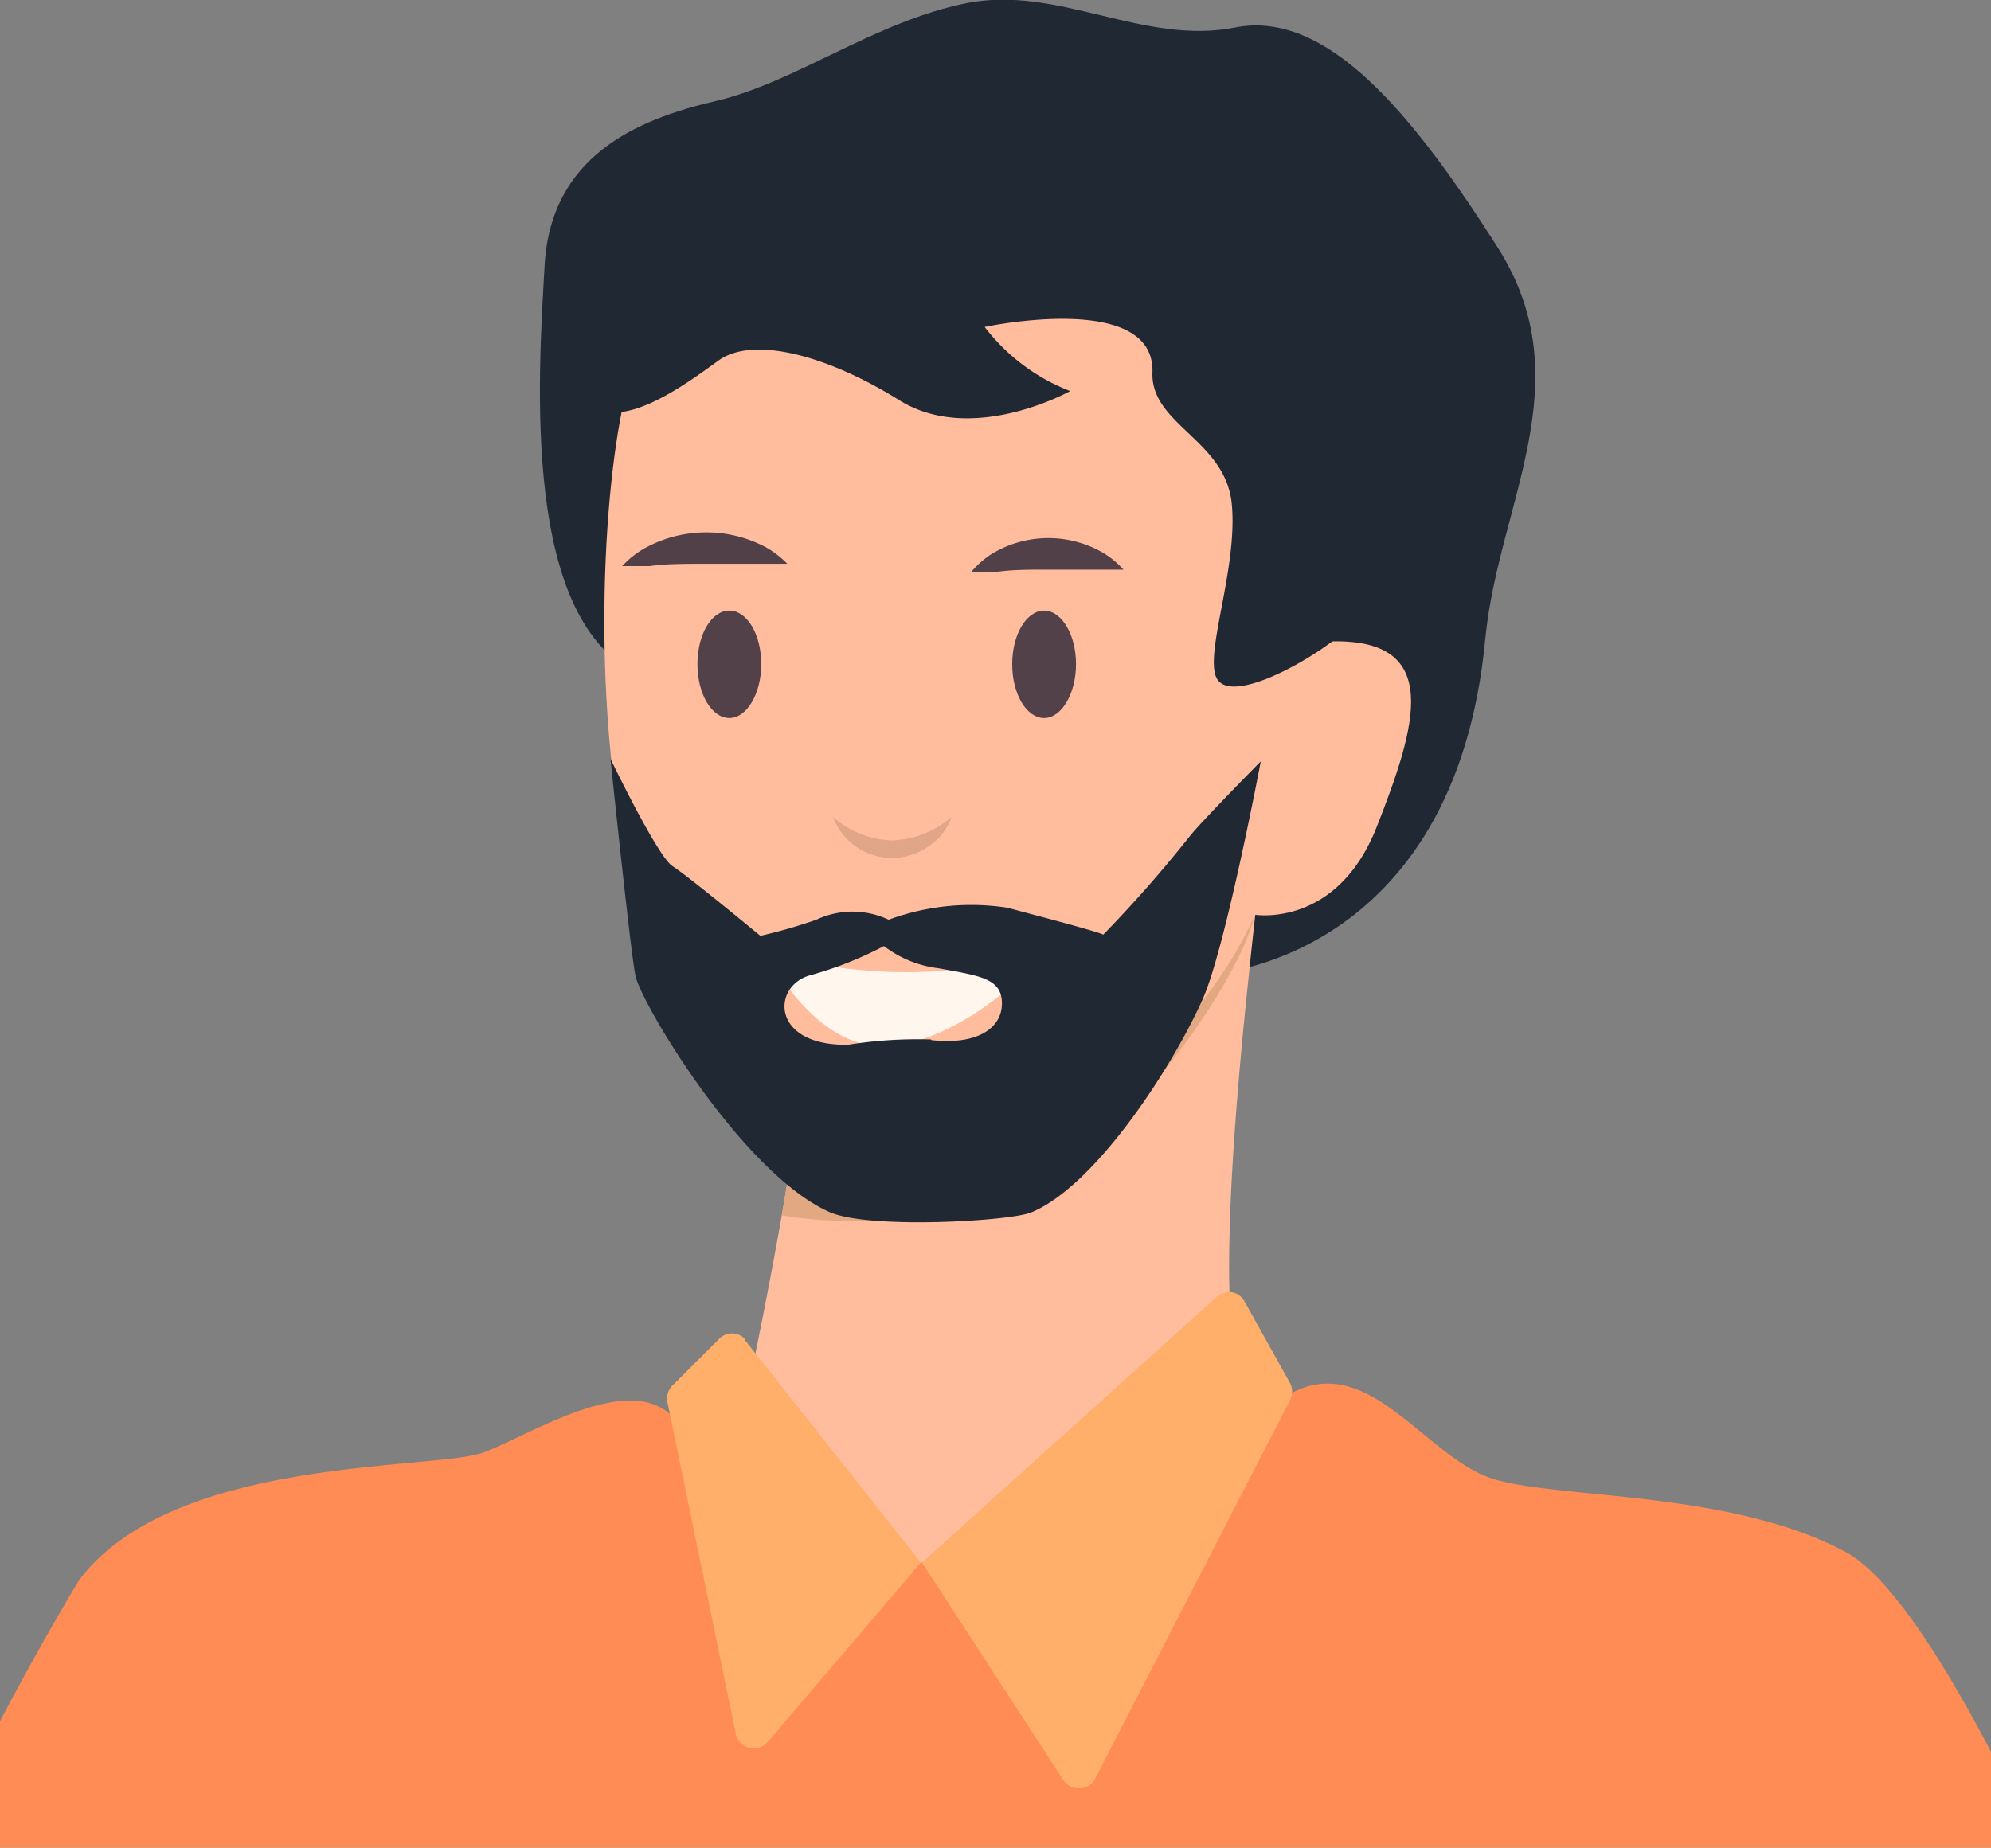
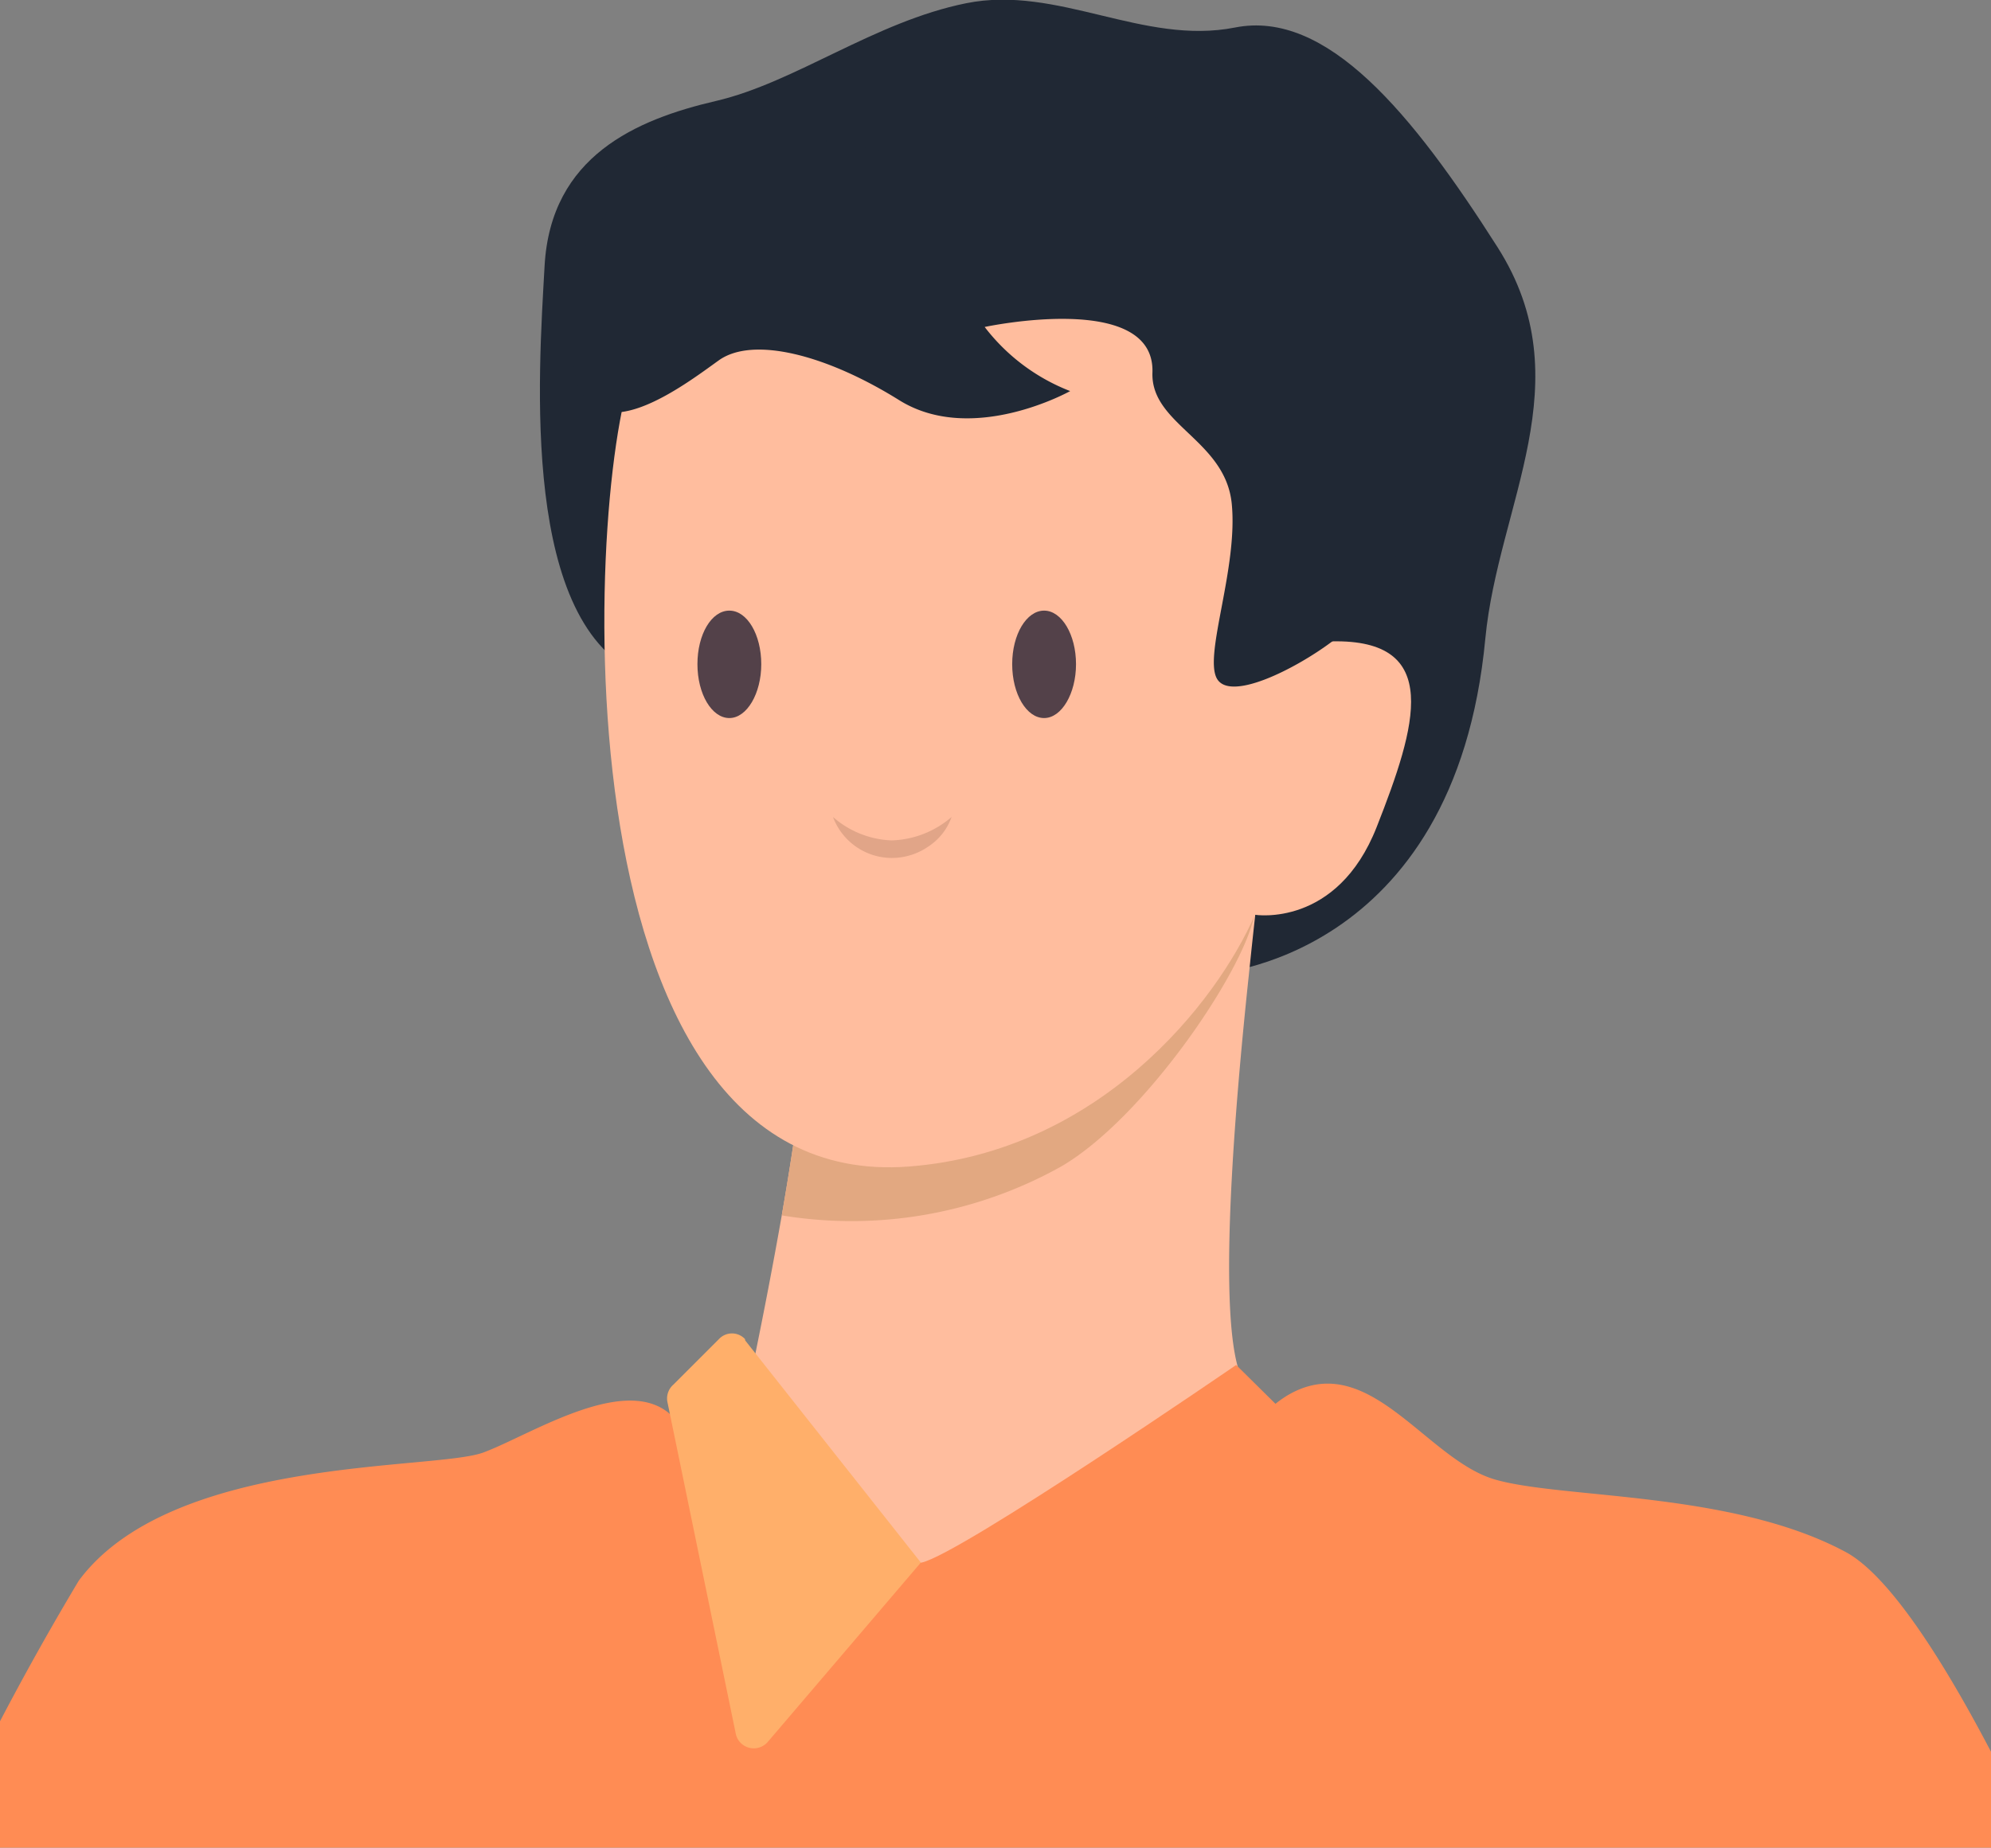
<svg xmlns="http://www.w3.org/2000/svg" id="Layer_1" data-name="Layer 1" viewBox="0 0 68 63.12">
  <rect x="0" y="0" width="68" height="63.12" fill="#808080" stroke="none" />
  <defs>
    <clipPath id="clip-path">
      <path fill="none" d="M0-4.87h68v68H0z" />
    </clipPath>
    <style>.cls-3{fill:#202834}.cls-4{fill:#ffbd9e}.cls-6{fill:#ff8c54}.cls-7{fill:#ffaf6a}.cls-9{fill:#514048}.cls-10{fill:#534149}</style>
  </defs>
  <g clip-path="url(#clip-path)" id="Group_2150" data-name="Group 2150">
    <g id="Mask_Group_16" data-name="Mask Group 16">
      <g id="Group_2662" data-name="Group 2662">
        <path id="Path_5982" data-name="Path 5982" class="cls-3" d="M41.34 33.28s8.35-.42 9.39-11.47c.44-4.59 3.34-8.77.42-13.36S45.31.32 42.18.94 36.13-.52 33 .11s-5.84 2.71-8.55 3.34-5.64 1.88-5.85 5.63-.83 12.31 3.34 14 19.4 10.2 19.4 10.2z" />
        <path id="Path_5983" data-name="Path 5983" class="cls-4" d="M25.42 48.05s.67-3.06 1.28-6.53c.23-1.32.45-2.72.62-4a23.54 23.54 0 00.27-4.59c-.21-2.13 5.12-3.59 9.61-4.45 2-.38 3.84-.65 5-.79l1.12-.13s-.07.59-.2 1.6-.3 2.51-.47 4.17c-.5 4.71-1 11-.39 13.31s-6.95 7.42-12.06 7c-3.2-.2-4.78-5.59-4.78-5.59z" />
        <path id="Path_5984" data-name="Path 5984" d="M43.08 29.14c-.13 1.05-.1.55-.26 2.2-.42 1.94-3.75 6.85-6.56 8.5a14.67 14.67 0 01-9.56 1.68c.23-1.32.45-2.72.62-4 2.63-2.41 6.89-6.33 9.88-9 2-.38 3.84-.65 5-.79z" fill="#e2a881" />
        <path id="Path_5985" data-name="Path 5985" class="cls-4" d="M31.05 39.85c6.47-.5 10.49-5.57 11.81-8.6 0 0 2.8.46 4.16-3s2.26-6.42-1.53-6.34c0 0-2.11.13-2.64-1s0-9.67-4.73-10.52-7.31 1.86-9.34 1-5.28-2.35-7 .85-3.23 28.58 9.27 27.61z" />
        <path id="Path_5986" data-name="Path 5986" class="cls-3" d="M45.49 21.92c-1.27.95-3.52 2.08-3.94 1.24s.73-3.75.52-5.94-2.77-2.71-2.71-4.49c.1-2.81-5.73-1.56-5.73-1.56a6.75 6.75 0 002.92 2.19s-3.34 1.87-5.84.31-5-2.19-6.16-1.36-4.28 3.24-4.9.53-.1-6 4-7.51 6.78.31 8.55.2 5.74-2.92 10-.73 9 12.86 3.29 17.12z" />
        <path id="Path_5987" data-name="Path 5987" class="cls-6" d="M45.88 50.25l-3.66-3.62s-9.41 6.46-10.74 6.75-6.06-5.33-6.06-5.33l-5.62 2.2 5.64 10.23L39 61.1z" />
        <path id="Path_5990" data-name="Path 5990" class="cls-6" d="M44.21 47.54c2.64-1.28 4.55 2.33 6.84 3S59.11 50.93 63 53c5.46 2.82 17.3 35.33 17.3 44.61 0 10-13.35 36.92-15.44 39a21 21 0 01-5 3.35 1.35 1.35 0 01-1.5-.18 48.58 48.58 0 00-5-3.82 1.65 1.65 0 01-.71-1.78c.4-1.7 1-4.8.74-6.13-.41-1.87 7.72-21.07 8.35-23.78s3.34-5.63 2.92-7.3-6.47-14.39-6.47-14.39S56.32 121 58 129.32c0 0-11.47 6.05-17.73 7.72S17.3 134.12 15 133.7s-6.47.62-6.47.62a50.23 50.23 0 00-2.92-11.68c-2.09-4.8-.21-16.69 0-25.66S6 79.25 6 79.25s-8.53 15.44-8.53 17.94a4.67 4.67 0 01-1.87 3.75s13.4 24.2 14.81 28.17a18.46 18.46 0 003.88 6.18.56.56 0 01.1.66c-.7 1.38-3.24 6.18-5.5 7.75a.4.4 0 01-.55-.1c-.67-1.1-2.8-5.06-6.47-6.12-5.79-1.66-21-26.61-22.32-35-1.61-10.17 14.79-30.82 16.67-35.54A95.73 95.73 0 012.69 54c3.17-4.28 12.15-3.76 13.82-4.38s5.16-2.93 6.62-1.05c.73.94.84 10.57 7.93 10.57 7.32.01 9.71-9.93 13.15-11.6z" />
        <path id="Path_5991" data-name="Path 5991" class="cls-7" d="M25.45 45.79l6 7.59-5.23 6.13a.63.63 0 01-.88.07.61.61 0 01-.21-.35l-2.34-11.36a.63.63 0 01.21-.57l1.56-1.56a.61.61 0 01.88 0 .12.12 0 01.01.05z" />
-         <path id="Path_5992" data-name="Path 5992" class="cls-7" d="M31.49 53.38l4.82 7.42a.64.64 0 00.89.19.69.69 0 00.21-.24l6.65-12.92a.63.63 0 000-.58l-1.56-2.8a.6.6 0 00-.83-.23l-.11.08z" />
-         <path id="Path_5993" data-name="Path 5993" d="M26.18 32.52s5.18 1.73 9.79-.28c0 0-2.3 2.88-5.18 3.45s-4.61-3.17-4.61-3.17z" fill="#fff6ee" />
-         <path id="Path_5994" data-name="Path 5994" class="cls-3" d="M40.68 28.51a44.21 44.21 0 01-3 3.42c-.14-.1-2.65-.75-3.27-.92a8.13 8.13 0 00-4.06.41 2.89 2.89 0 00-2.47 0 18.1 18.1 0 01-1.91.55s-2.49-2.06-3-2.38-2.12-3.67-2.12-3.67.67 6.47.85 7.4 3.66 6.78 6.64 8.09c1.38.6 6.27.3 6.9 0 2.13-.89 4.71-4.79 5.82-7.24.78-1.7 2-8.16 2-8.16s-1.81 1.83-2.38 2.5zm-8.88 7a15 15 0 00-2.83.18c-2.64.05-2.62-2-1.31-2.37a12.64 12.64 0 002.53-1 3.83 3.83 0 001.88.76c1.4.26 2.15.34 2.15 1.2s-.87 1.43-2.42 1.25z" />
-         <path id="Path_6002" data-name="Path 6002" class="cls-9" d="M22 18.74a4.34 4.34 0 014.11-.07 3.21 3.21 0 01.78.59h-2.82c-.67 0-1.35 0-1.89.08h-.93a3.14 3.14 0 01.75-.6z" />
-         <path id="Path_6003" data-name="Path 6003" class="cls-9" d="M33.86 18.93a3.73 3.73 0 013.79-.06 3 3 0 01.72.59h-2.6c-.62 0-1.25 0-1.74.08h-.86a3.13 3.13 0 01.69-.61z" />
        <g id="Group_2660" data-name="Group 2660">
          <path id="Path_6004" data-name="Path 6004" class="cls-10" d="M26 22.69c0 1-.49 1.84-1.09 1.84s-1.09-.82-1.09-1.84.48-1.83 1.09-1.83 1.09.82 1.09 1.83z" />
        </g>
        <g id="Group_2661" data-name="Group 2661">
          <path id="Path_6005" data-name="Path 6005" class="cls-10" d="M36.75 22.69c0 1-.49 1.84-1.09 1.84s-1.09-.82-1.09-1.84.49-1.83 1.09-1.83 1.09.82 1.09 1.83z" />
        </g>
        <path id="Path_6006" data-name="Path 6006" d="M28.45 27.91a3.22 3.22 0 002 .8 3.28 3.28 0 002.05-.8 2 2 0 01-.78 1 2.2 2.2 0 01-1.27.4 2.15 2.15 0 01-2-1.4z" fill="#e1a588" />
      </g>
    </g>
  </g>
</svg>